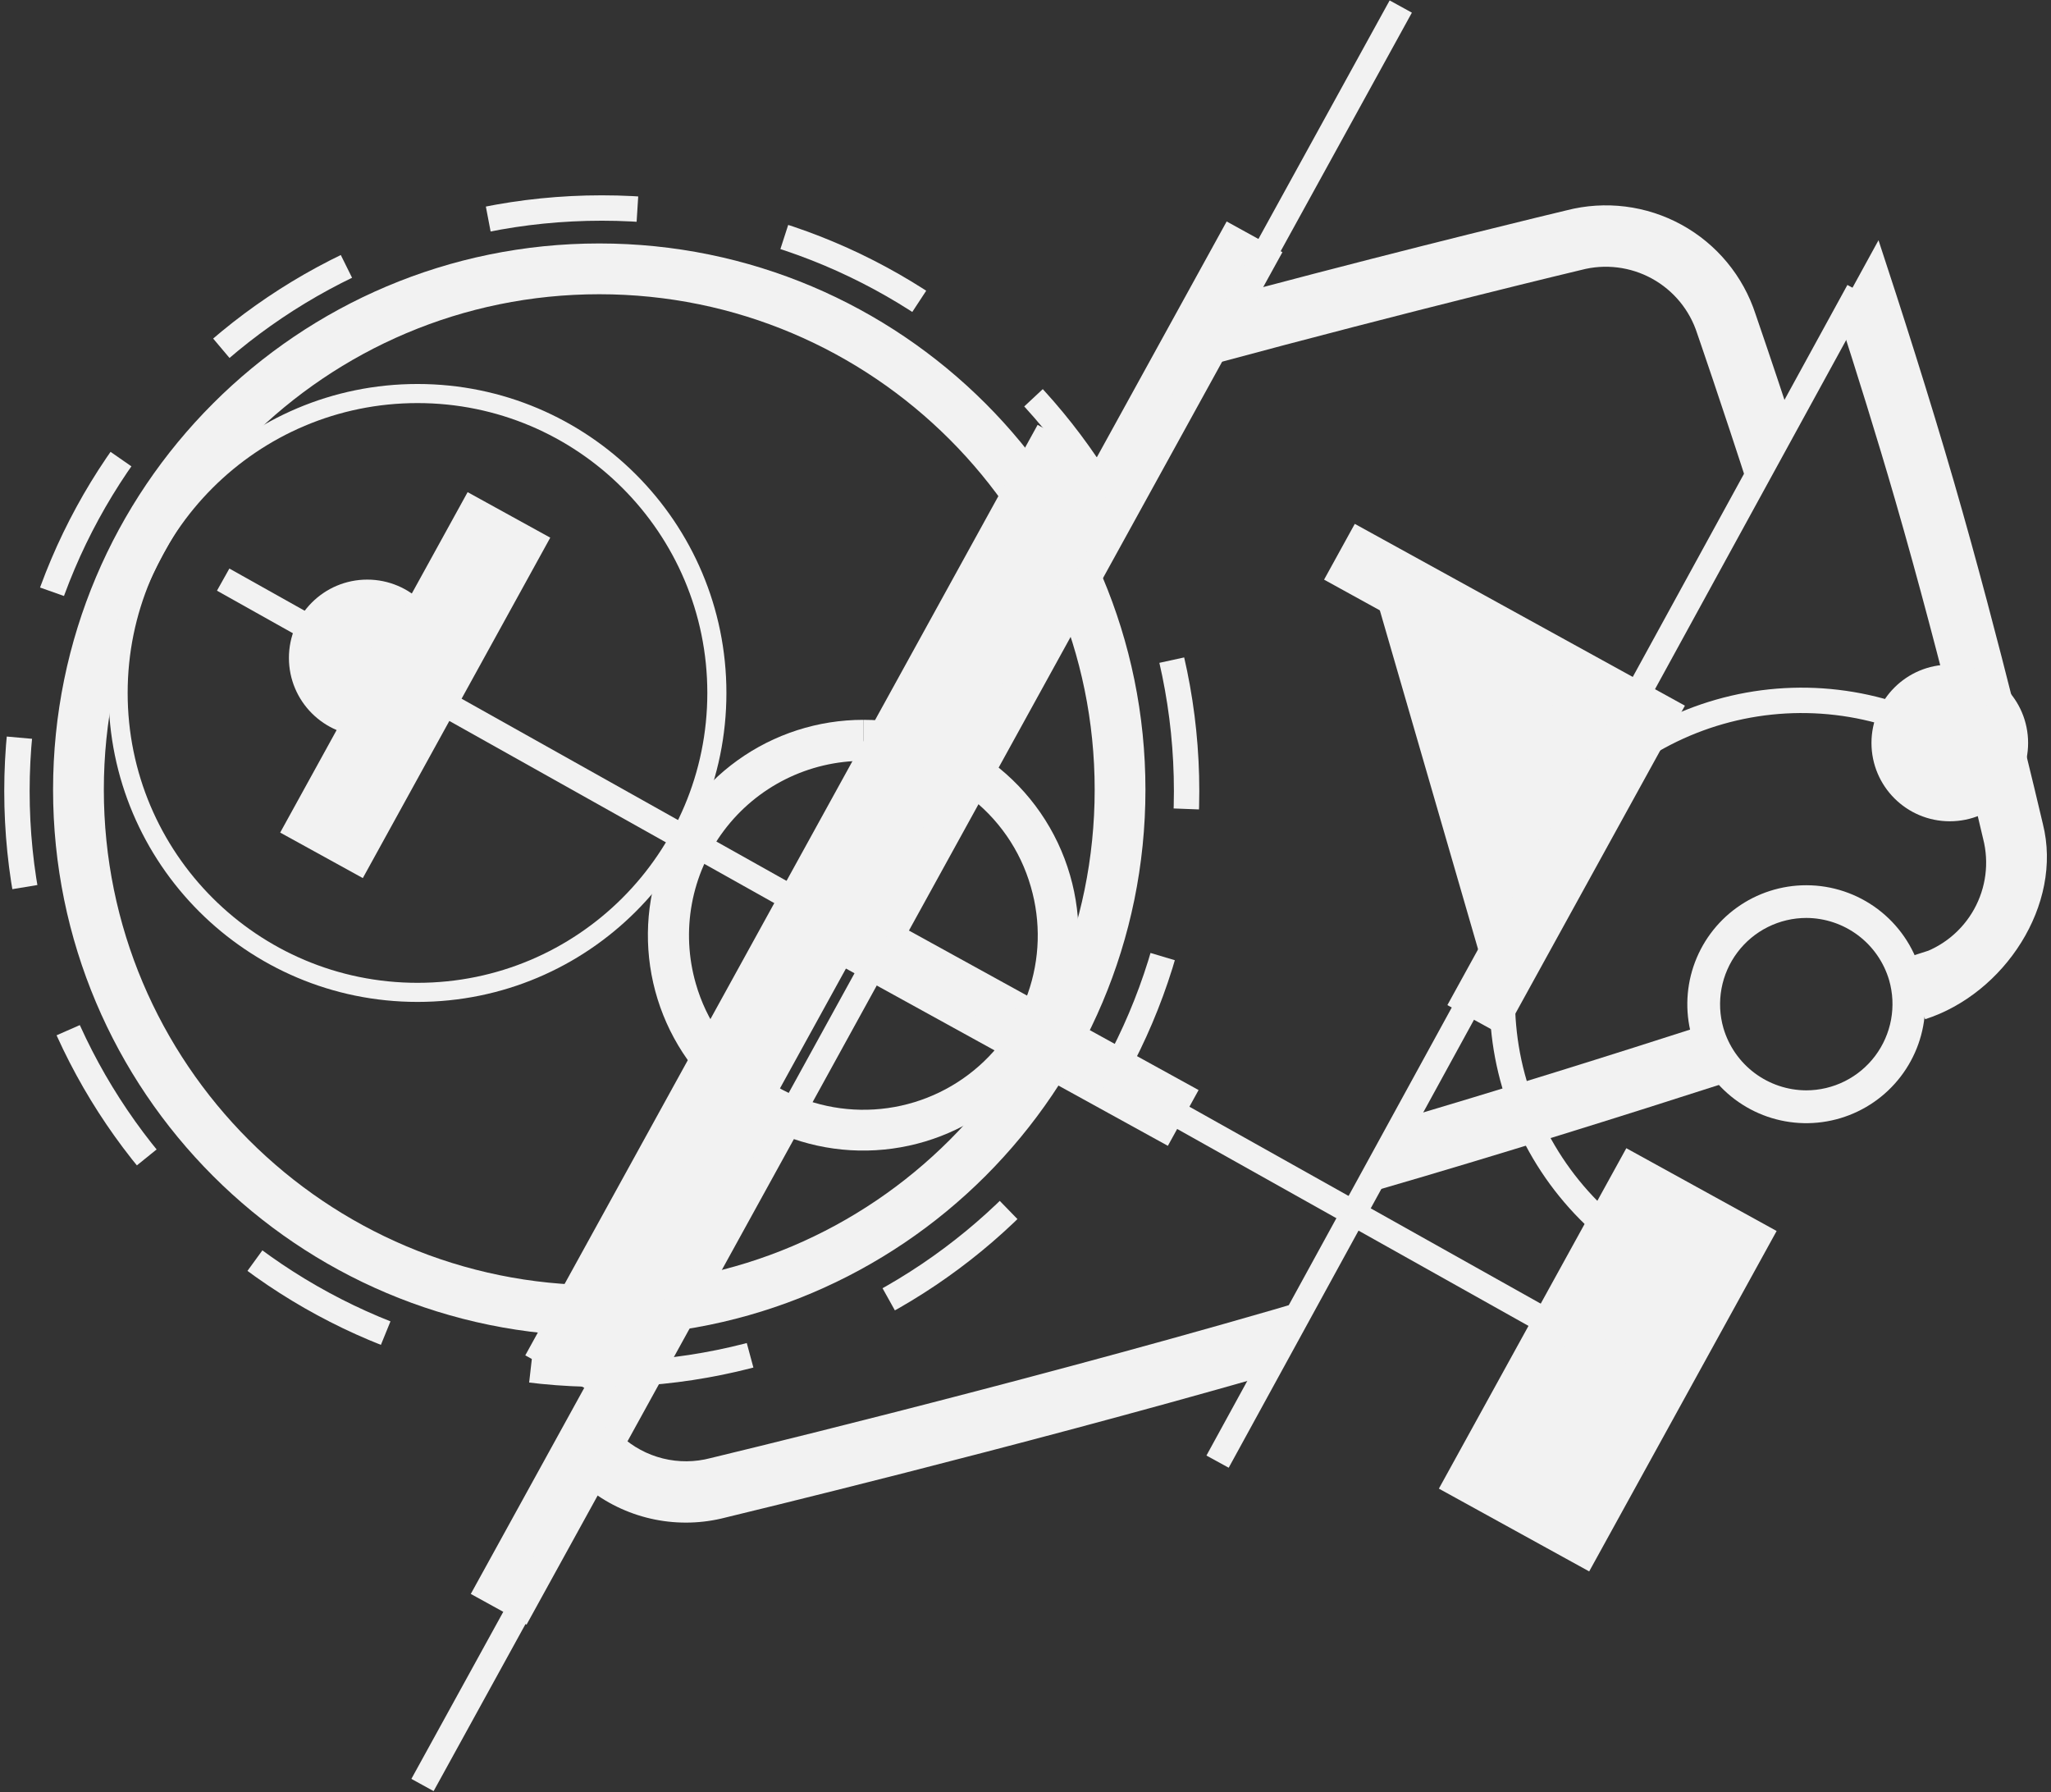
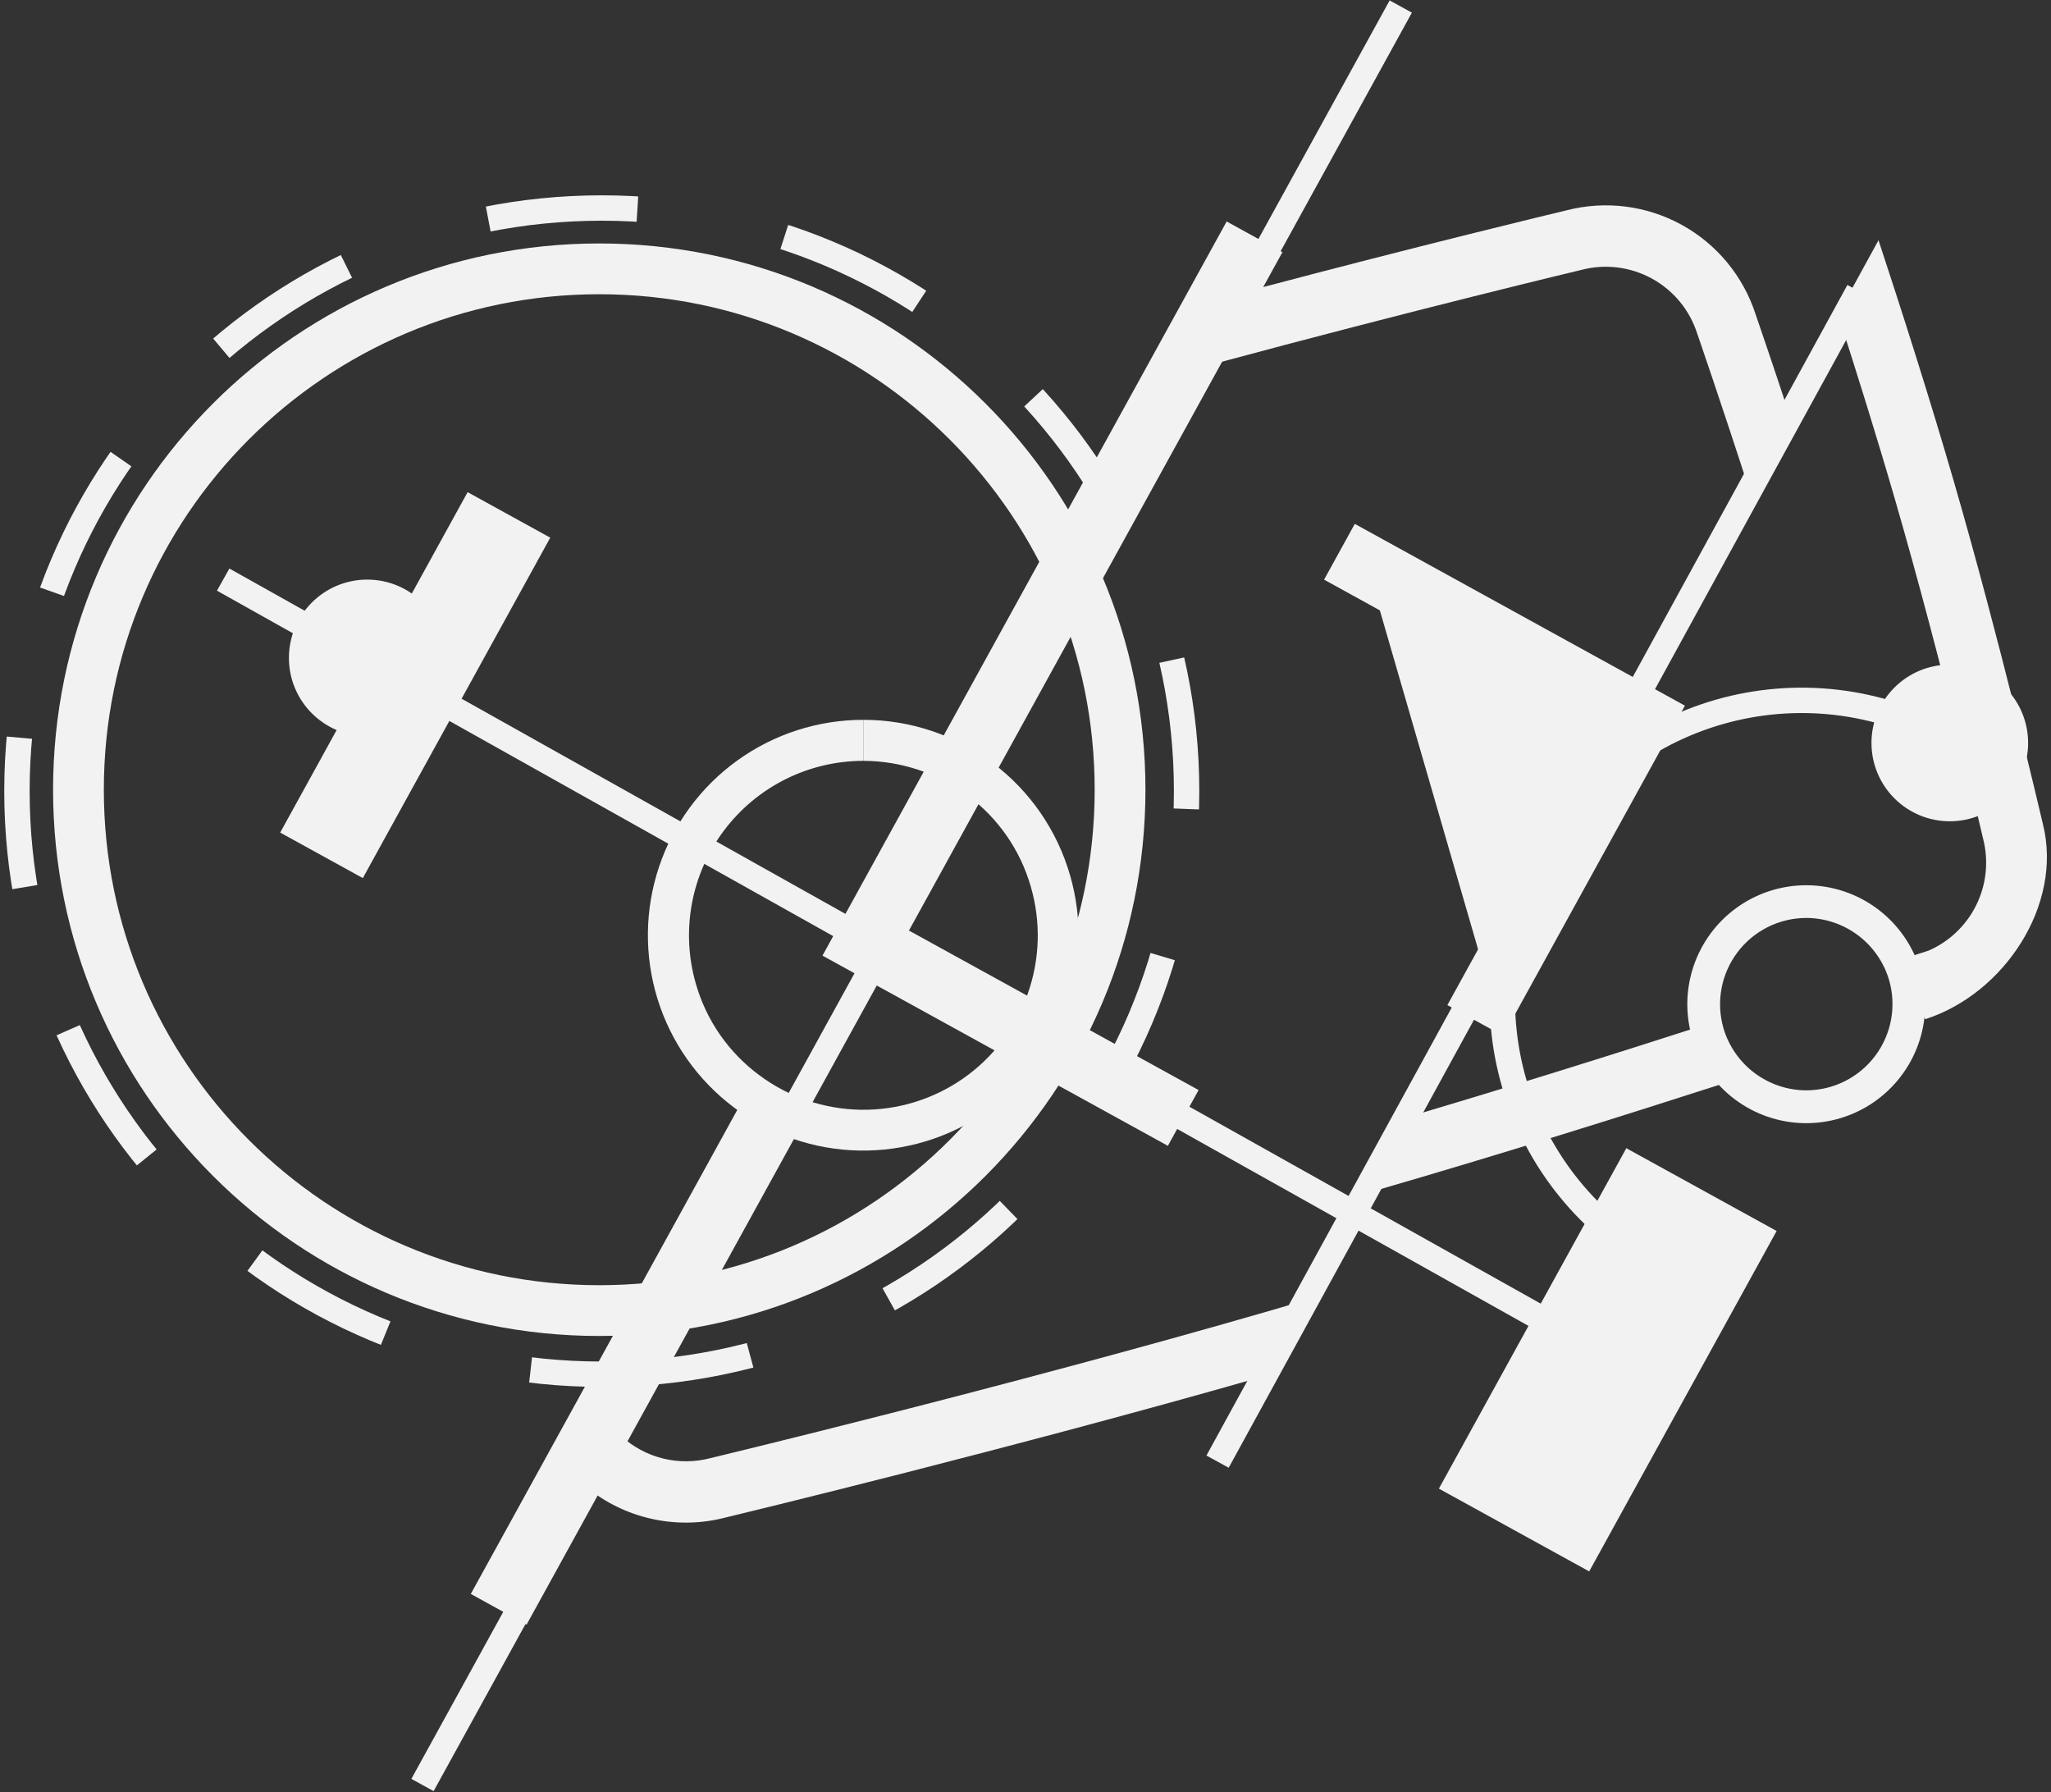
<svg xmlns="http://www.w3.org/2000/svg" width="404" height="353" viewBox="0 0 404 353" fill="none">
  <rect x="0" y="0" width="404" height="353" fill="#333333" stroke="none" />
  <path d="M379.214 200.735C394.819 195.724 406.399 178.161 402.4 162.278C401.82 159.798 393.943 126.165 384.907 94.973C380.057 78.228 374.377 60.51 370.023 47.313L362.036 61.894C365.637 73.069 369.675 85.957 373.269 98.368C382.627 130.667 390.626 165.176 390.626 165.176C391.836 169.865 391.201 174.839 388.851 179.073C386.501 183.307 382.615 186.478 377.996 187.931C377.996 187.931 399.25 180.975 374.821 188.852M336.177 201.733C317.97 207.601 295.833 214.557 274.044 220.959L266.129 235.869L271.397 234.355C295.183 227.457 320.005 219.671 340.08 213.198" fill="#F2F2F2" />
  <path d="M355.808 180.789C359.48 180.803 363.05 182.002 365.986 184.206C368.923 186.411 371.07 189.504 372.11 193.026C372.84 195.557 372.972 198.224 372.496 200.815C372.019 203.407 370.947 205.852 369.364 207.958C367.781 210.064 365.73 211.773 363.373 212.951C361.016 214.128 358.417 214.742 355.783 214.744C352.111 214.729 348.541 213.53 345.605 211.326C342.668 209.121 340.521 206.028 339.481 202.506C338.751 199.975 338.619 197.308 339.095 194.717C339.571 192.126 340.644 189.68 342.227 187.574C343.81 185.468 345.861 183.759 348.218 182.581C350.575 181.404 353.174 180.79 355.808 180.789ZM355.808 174.348C350.892 174.345 346.099 175.888 342.108 178.759C338.117 181.631 335.131 185.685 333.571 190.348C332.012 195.01 331.959 200.046 333.42 204.74C334.88 209.435 337.781 213.551 341.71 216.506C345.64 219.461 350.399 221.105 355.315 221.205C360.23 221.305 365.053 219.857 369.099 217.065C373.146 214.273 376.212 210.279 377.863 205.648C379.514 201.017 379.667 195.983 378.299 191.261C376.887 186.387 373.931 182.102 369.875 179.052C365.82 176.002 360.883 174.351 355.808 174.348Z" fill="#F2F2F2" />
  <path d="M320.348 226.139L283.427 293.186L313.035 309.49L349.956 242.443L320.348 226.139Z" fill="#F2F2F2" />
  <path d="M326.903 248.808C320.048 245.112 313.994 240.094 309.089 234.045C304.184 227.996 300.526 221.035 298.326 213.565C296.126 206.094 295.427 198.262 296.27 190.52C297.114 182.778 299.482 175.28 303.238 168.458C306.995 161.637 312.066 155.627 318.158 150.775C324.249 145.924 331.242 142.327 338.731 140.192C346.221 138.058 354.059 137.428 361.793 138.339C369.527 139.25 377.004 141.684 383.793 145.5" stroke="#F2F2F2" stroke-width="5" stroke-miterlimit="10" />
-   <path d="M326.954 248.705C326.982 248.72 327.003 248.745 327.012 248.775C327.022 248.805 327.02 248.838 327.006 248.866C326.99 248.894 326.963 248.915 326.932 248.925C326.901 248.934 326.868 248.932 326.838 248.918C326.824 248.91 326.812 248.899 326.802 248.886C326.792 248.873 326.785 248.859 326.781 248.843C326.777 248.828 326.776 248.811 326.778 248.795C326.78 248.779 326.785 248.764 326.793 248.75C326.801 248.736 326.811 248.724 326.823 248.714C326.835 248.705 326.849 248.697 326.864 248.693C326.879 248.689 326.895 248.688 326.91 248.69C326.926 248.692 326.941 248.697 326.954 248.705Z" fill="#F2F2F2" />
  <path d="M383.735 145.603C383.749 145.611 383.764 145.616 383.779 145.618C383.795 145.62 383.81 145.619 383.825 145.615C383.84 145.611 383.854 145.604 383.867 145.594C383.879 145.584 383.889 145.572 383.896 145.558C383.904 145.544 383.91 145.529 383.912 145.513C383.914 145.497 383.913 145.481 383.909 145.465C383.904 145.45 383.897 145.435 383.887 145.422C383.877 145.409 383.865 145.399 383.851 145.391C383.822 145.377 383.788 145.374 383.757 145.384C383.726 145.393 383.7 145.414 383.684 145.442C383.67 145.471 383.668 145.503 383.677 145.533C383.687 145.563 383.708 145.588 383.735 145.603Z" fill="#F2F2F2" />
  <path d="M384.064 159.251C391.203 159.251 396.99 153.464 396.99 146.325C396.99 139.186 391.203 133.398 384.064 133.398C376.925 133.398 371.137 139.186 371.137 146.325C371.137 153.464 376.925 159.251 384.064 159.251Z" fill="#F2F2F2" stroke="#F2F2F2" stroke-width="5" stroke-miterlimit="10" />
  <path d="M72.337 142.505C79.476 142.505 85.263 136.718 85.263 129.579C85.263 122.44 79.476 116.653 72.337 116.653C65.198 116.653 59.411 122.44 59.411 129.579C59.411 136.718 65.198 142.505 72.337 142.505Z" fill="#F2F2F2" stroke="#F2F2F2" stroke-width="5" stroke-miterlimit="10" stroke-linecap="square" />
  <path d="M118.536 270.655C182.157 270.655 233.733 219.238 233.733 155.812C233.733 92.386 182.157 40.969 118.536 40.969C54.914 40.969 3.338 92.386 3.338 155.812C3.338 219.238 54.914 270.655 118.536 270.655Z" stroke="#F2F2F2" stroke-width="5" stroke-miterlimit="10" stroke-dasharray="29.53 29.53" />
  <path d="M257.325 256.034L250.775 257.967C197.961 273.27 139.951 287.175 139.951 287.175C136.88 287.985 133.655 288.009 130.572 287.244C127.49 286.478 124.651 284.948 122.316 282.795L116.346 293.558C120.077 296.396 124.404 298.35 129.001 299.272C133.597 300.195 138.343 300.062 142.881 298.884C145.786 298.182 199.14 285.32 249.061 271.022L257.325 256.034ZM352.814 82.73C349.001 71.137 346.186 62.989 345.806 61.875C343.368 54.363 338.154 48.065 331.23 44.266C324.306 40.467 316.193 39.454 308.547 41.432C306.447 41.935 280.176 48.221 246.556 57.135L238.46 71.839C278.74 60.967 311.484 53.161 311.484 53.161C316.17 51.926 321.151 52.538 325.399 54.87C329.647 57.203 332.837 61.078 334.31 65.694C334.31 65.694 339.043 79.355 344.872 97.434L352.814 82.73Z" fill="#F2F2F2" />
  <path d="M269.33 111.693L323.373 141.449L293.618 195.486" fill="#F2F2F2" />
  <path d="M269.33 111.693L323.373 141.449L293.618 195.486" stroke="#F2F2F2" stroke-width="12.54" stroke-miterlimit="10" stroke-linecap="square" />
  <path d="M233.069 220.179L170.524 185.741L247.116 46.643" stroke="#F2F2F2" stroke-width="12.54" stroke-miterlimit="10" />
  <path d="M98.228 316.95L152.226 218.885" stroke="#F2F2F2" stroke-width="12.54" stroke-miterlimit="10" />
  <path d="M118.04 258.121C174.696 258.121 220.626 212.192 220.626 155.535C220.626 98.878 174.696 52.949 118.04 52.949C61.383 52.949 15.453 98.878 15.453 155.535C15.453 212.192 61.383 258.121 118.04 258.121Z" stroke="#F2F2F2" stroke-width="10" stroke-miterlimit="10" />
-   <path d="M82.236 195.447C114.805 195.447 141.207 169.045 141.207 136.477C141.207 103.909 114.805 77.507 82.236 77.507C49.668 77.507 23.266 103.909 23.266 136.477C23.266 169.045 49.668 195.447 82.236 195.447Z" stroke="#F2F2F2" stroke-width="3.76" stroke-miterlimit="10" />
  <path d="M83.222 351.555L275.919 1.288" stroke="#F2F2F2" stroke-width="5" stroke-miterlimit="10" />
-   <path d="M204.387 83.672L103.467 266.94L119.744 275.903L220.663 92.635L204.387 83.672Z" fill="#F2F2F2" />
  <path d="M170.093 141.771V149.848C177.452 149.871 184.611 152.243 190.529 156.617C196.583 161.077 200.986 167.42 203.049 174.651C205.059 181.557 204.849 188.919 202.448 195.699C200.048 202.479 195.579 208.334 189.672 212.437C183.764 216.54 176.718 218.684 169.526 218.566C162.335 218.449 155.362 216.075 149.592 211.781C143.538 207.32 139.133 200.978 137.065 193.747C135.588 188.631 135.32 183.241 136.283 178.003C137.245 172.766 139.412 167.823 142.612 163.566C145.811 159.309 149.956 155.854 154.72 153.473C159.483 151.093 164.735 149.851 170.061 149.848V141.771M170.061 141.771C161.16 141.766 152.483 144.561 145.259 149.76C138.034 154.959 132.629 162.299 129.807 170.741C126.985 179.182 126.89 188.297 129.535 196.796C132.18 205.294 137.432 212.745 144.546 218.094C151.66 223.443 160.277 226.418 169.176 226.599C178.074 226.779 186.805 224.156 194.13 219.1C201.455 214.044 207.005 206.813 209.993 198.428C212.981 190.044 213.255 180.933 210.778 172.384C208.232 163.554 202.882 155.792 195.537 150.27C188.192 144.748 179.25 141.765 170.061 141.771Z" fill="#F2F2F2" />
  <path d="M239.832 287.87L366.088 57.322" stroke="#F2F2F2" stroke-width="5" stroke-miterlimit="10" />
  <path d="M43.959 114.154L320.037 268.896" stroke="#F2F2F2" stroke-width="5" stroke-miterlimit="10" />
  <path d="M92.111 96.929L55.191 163.976L71.468 172.939L108.388 105.892L92.111 96.929Z" fill="#F2F2F2" />
</svg>